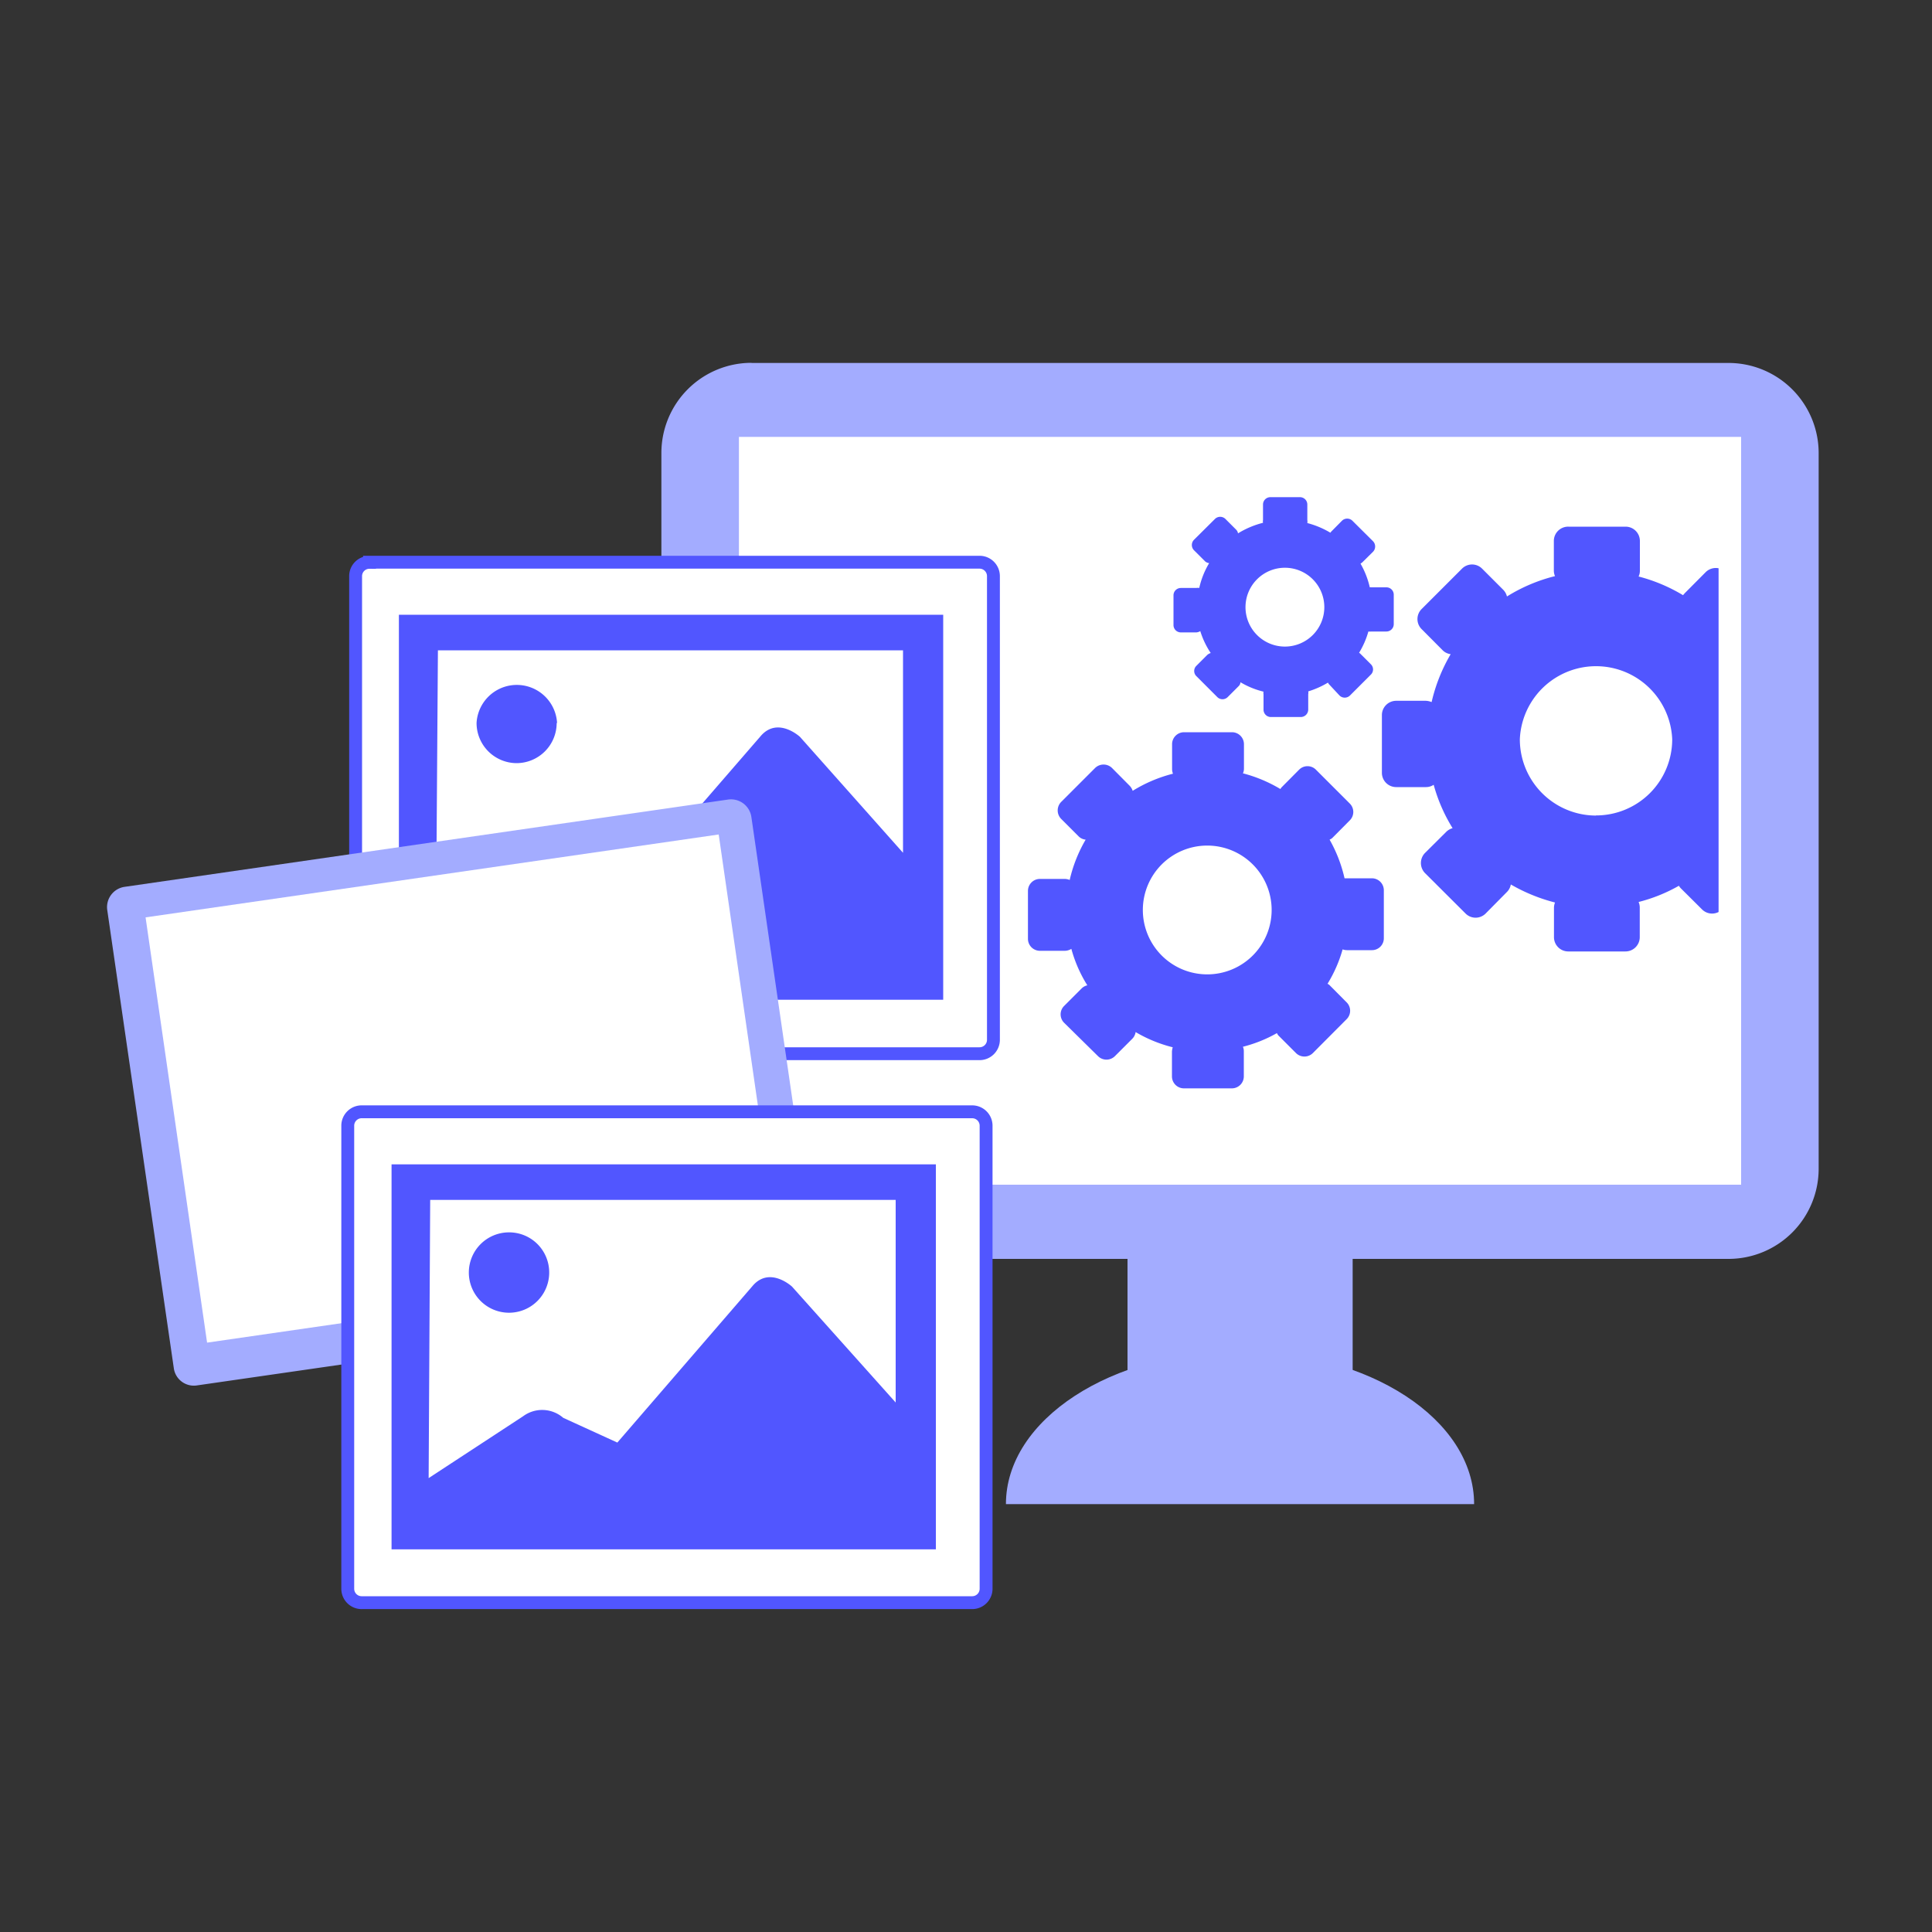
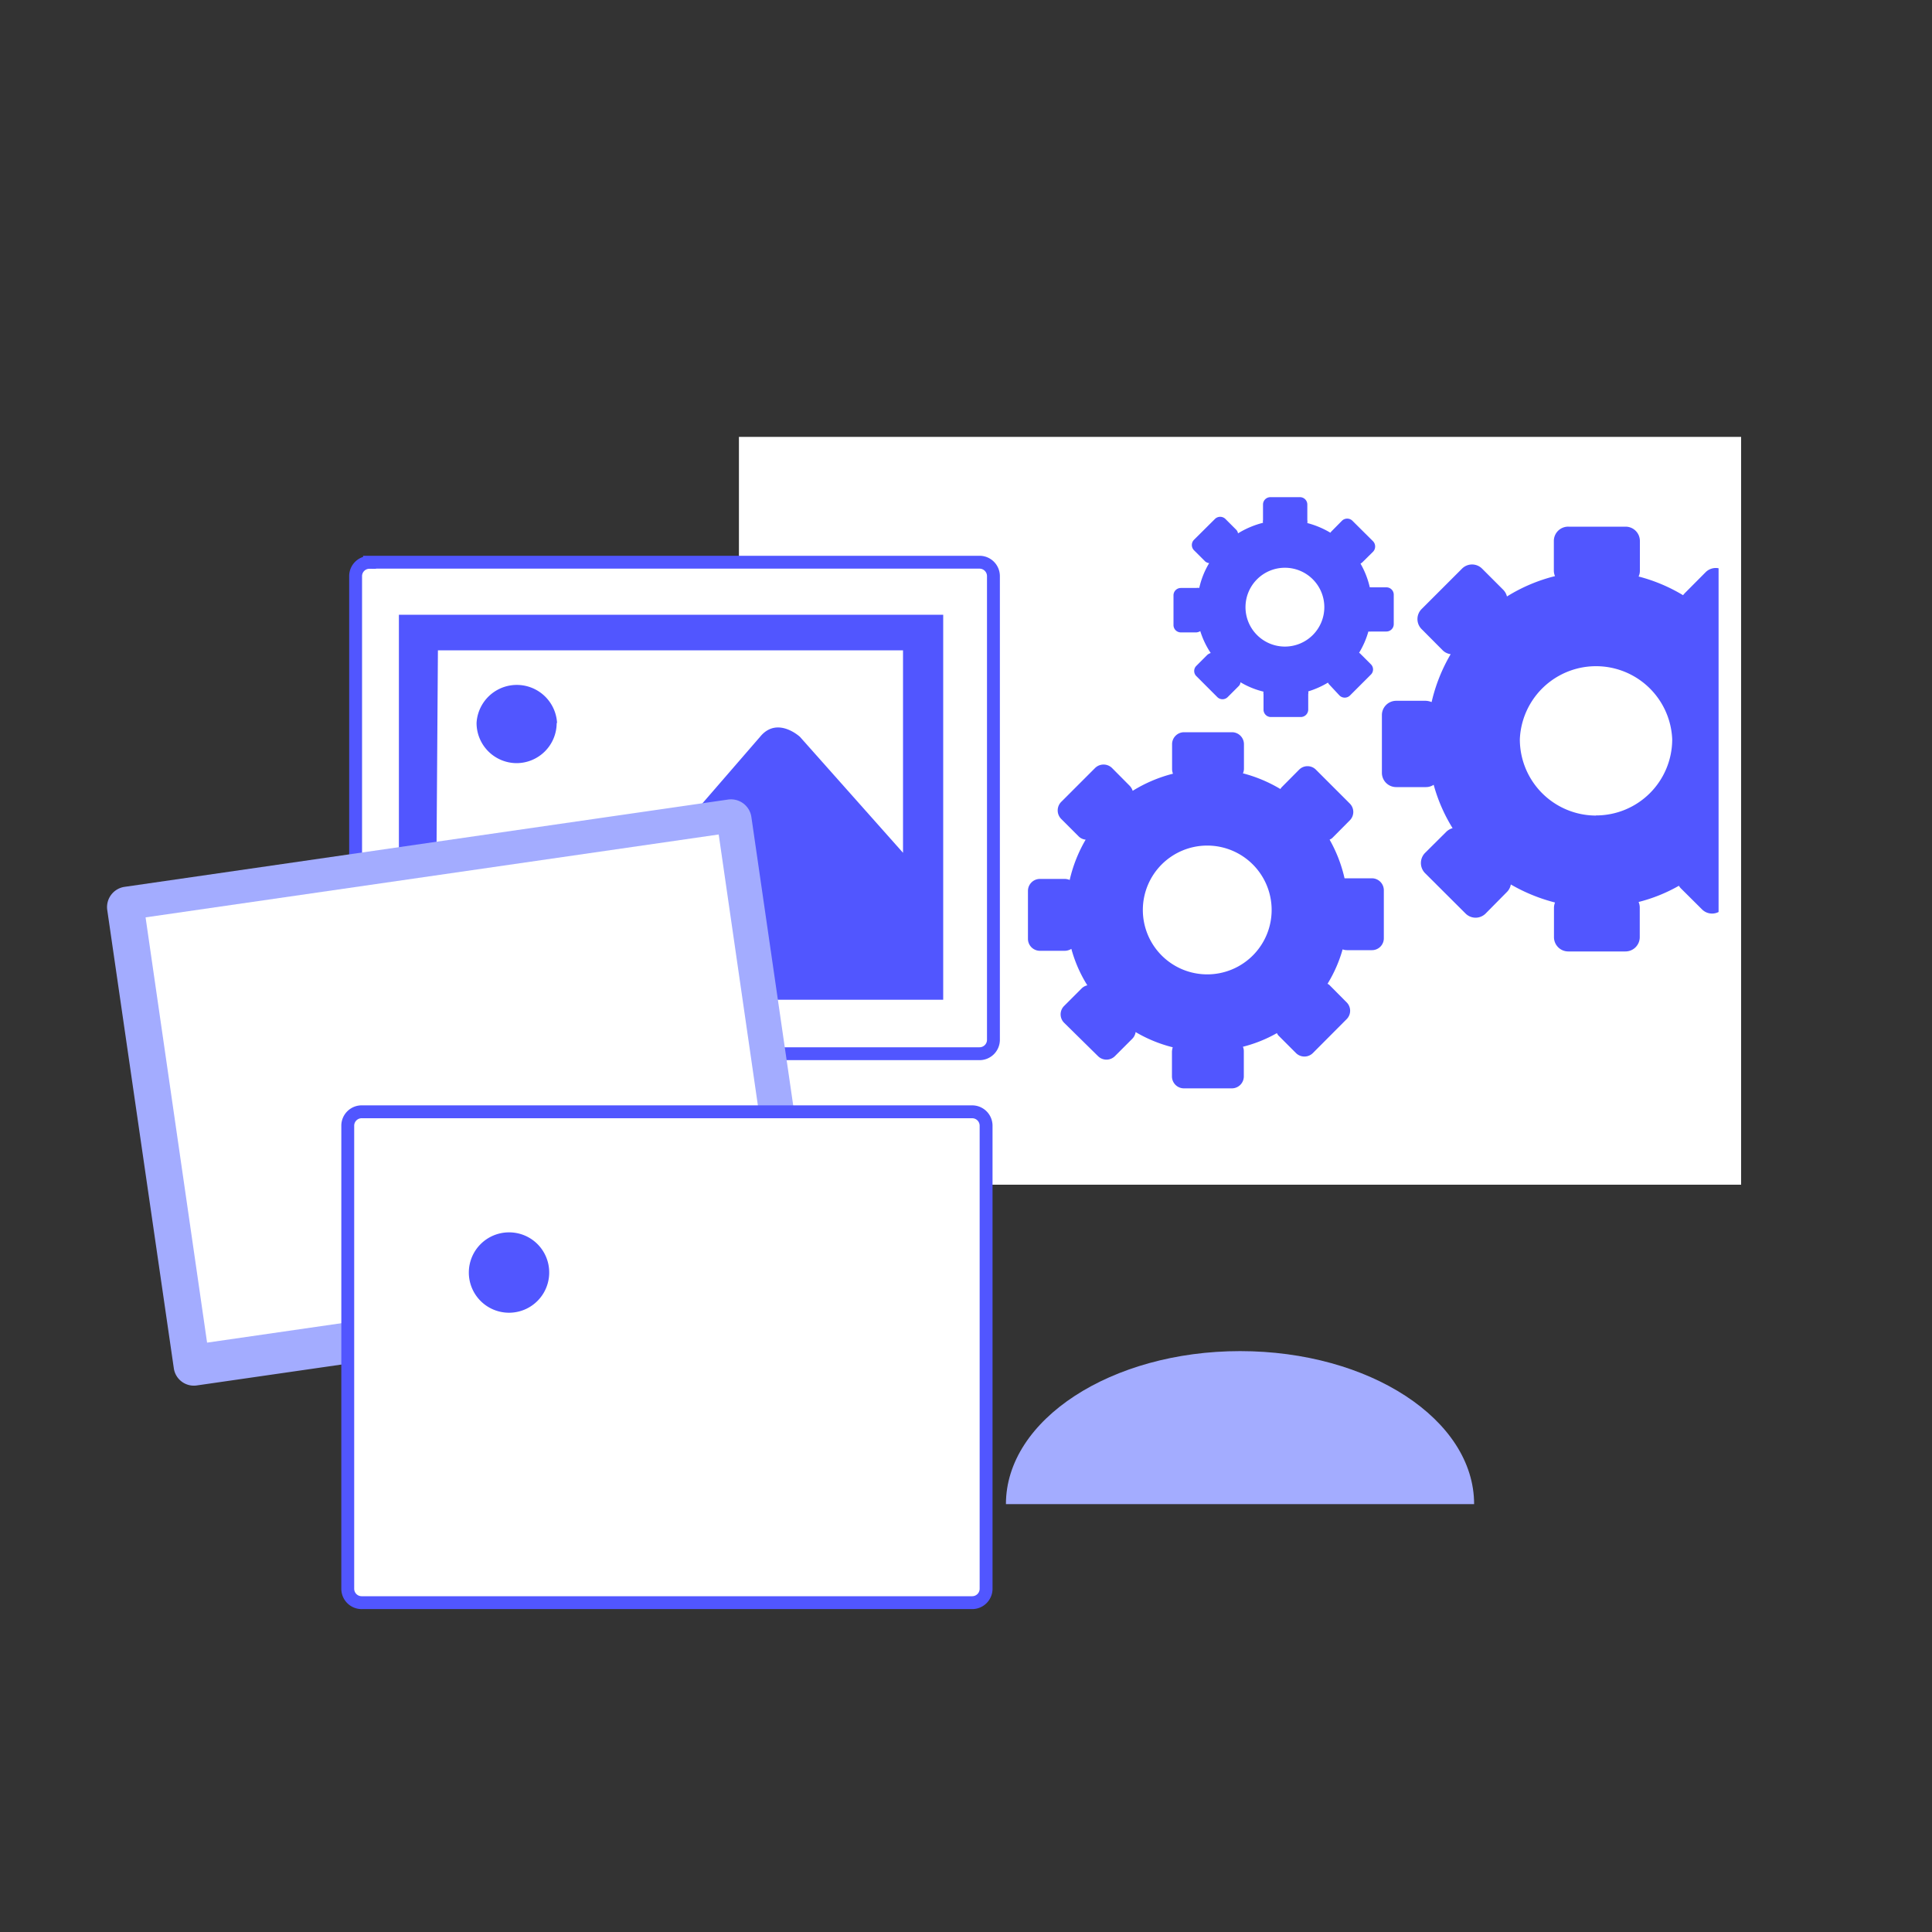
<svg xmlns="http://www.w3.org/2000/svg" viewBox="0 0 150 150">
  <rect x="0" y="0" width="150" height="150" fill="#333333" stroke="none" />
  <defs>
    <clipPath id="a">
      <rect x="98.2" y="25.57" width="35.23" height="65.9" fill="none" />
    </clipPath>
  </defs>
-   <rect width="150" height="150" fill="none" />
-   <path d="M58.35,28.18H134.2a7,7,0,0,1,7,7V90.74a7,7,0,0,1-7,7H58.35a7,7,0,0,1-7-7V35.17a7,7,0,0,1,7-7Z" fill="#a3acff" />
  <rect x="57.37" y="33.92" width="77.81" height="58.06" fill="#fff" />
  <path d="M106.52,68.19h-1.93l-.2,0a11,11,0,0,0-1.16-3,.82.82,0,0,0,.2-.12l1.36-1.37a.92.92,0,0,0,0-1.32l-2.62-2.62a.92.92,0,0,0-1.31,0h0l-1.36,1.37a1,1,0,0,0-.09.13,11.09,11.09,0,0,0-2.91-1.22.84.84,0,0,0,.08-.38V57.78a.93.93,0,0,0-.92-.93H91.93a.93.93,0,0,0-.93.93v1.93a1,1,0,0,0,.07.36,11.1,11.1,0,0,0-3.13,1.33A1,1,0,0,0,87.7,61l-1.36-1.37a.94.94,0,0,0-1.32,0l-2.63,2.63a.94.94,0,0,0,0,1.32h0l1.37,1.37a.89.89,0,0,0,.53.24,11.12,11.12,0,0,0-1.24,3.13,1,1,0,0,0-.37-.08H80.74a.93.93,0,0,0-.93.93h0v3.72a.93.93,0,0,0,.93.93h1.94a1,1,0,0,0,.5-.15,10.5,10.5,0,0,0,1.24,2.83.9.9,0,0,0-.43.23l-1.37,1.37a.92.92,0,0,0,0,1.31h0L85.25,82a.93.93,0,0,0,1.31,0h0l1.37-1.37a.94.94,0,0,0,.24-.5,10.79,10.79,0,0,0,2.88,1.18,1.65,1.65,0,0,0-.06.32v1.94a.93.93,0,0,0,.93.93h3.72a.93.93,0,0,0,.93-.93V81.62a.87.87,0,0,0-.07-.35,10.58,10.58,0,0,0,2.64-1.06.78.78,0,0,0,.11.18l1.37,1.37a.93.93,0,0,0,1.31,0h0l2.62-2.63a.92.92,0,0,0,0-1.31h0l-1.36-1.37-.12-.07a10.58,10.58,0,0,0,1.17-2.67,1,1,0,0,0,.34.06h1.93a.92.92,0,0,0,.93-.93V69.12A.93.93,0,0,0,106.52,68.19ZM93.73,75.65a5,5,0,1,1,5-5A5,5,0,0,1,93.73,75.65Z" fill="#5156ff" />
  <path d="M107.66,45.6h-1.19a.53.53,0,0,0-.12,0,6.65,6.65,0,0,0-.72-1.84l.12-.08.85-.84a.59.59,0,0,0,0-.82L105,40.43a.58.58,0,0,0-.81,0h0l-.84.85-.06.08a6.86,6.86,0,0,0-1.79-.75.69.69,0,0,0,0-.24v-1.2a.57.57,0,0,0-.57-.57h-2.3a.57.57,0,0,0-.57.57h0v1.2a.54.54,0,0,0,0,.22,6.91,6.91,0,0,0-1.94.82.53.53,0,0,0-.14-.28l-.84-.84a.58.58,0,0,0-.81,0l-1.63,1.62a.58.58,0,0,0,0,.81h0l.85.85a.56.56,0,0,0,.33.15,6.45,6.45,0,0,0-.77,1.93.59.59,0,0,0-.23,0h-1.2a.57.57,0,0,0-.57.58h0v2.29a.57.57,0,0,0,.57.58h1.2a.67.67,0,0,0,.31-.1A6.52,6.52,0,0,0,94,50.7a.72.72,0,0,0-.27.15l-.84.84a.56.56,0,0,0,0,.81h0l1.62,1.62a.57.57,0,0,0,.81,0h0l.84-.84a.46.46,0,0,0,.15-.31,6.49,6.49,0,0,0,1.79.73.45.45,0,0,0,0,.2v1.19a.57.57,0,0,0,.57.58H101a.58.58,0,0,0,.57-.57h0V53.9a.54.54,0,0,0,0-.22A6.9,6.9,0,0,0,103.1,53l.07.11L104,54a.58.58,0,0,0,.81,0h0l1.62-1.62a.56.56,0,0,0,0-.81h0l-.84-.84-.07-.05a6.56,6.56,0,0,0,.72-1.65.8.8,0,0,0,.21,0h1.19a.57.57,0,0,0,.57-.58V46.18a.57.57,0,0,0-.57-.58Zm-7.9,4.6a3.06,3.06,0,1,1,3.06-3.06,3.06,3.06,0,0,1-3.06,3.06Z" fill="#5156ff" />
-   <rect x="87.54" y="94.06" width="17.48" height="18.17" fill="#a3acff" />
  <path d="M96.28,104.9c-10,0-18.18,5.32-18.18,11.88h36.35C114.45,110.21,106.31,104.9,96.28,104.9Z" fill="#a3acff" />
  <g clip-path="url(#a)">
    <path d="M139.17,54.42h-2.31a1,1,0,0,0-.24,0,12.69,12.69,0,0,0-1.37-3.52.92.92,0,0,0,.22-.17l1.64-1.63a1.12,1.12,0,0,0,0-1.57h0L134,44.42a1.12,1.12,0,0,0-1.57,0l-1.63,1.64-.13.15a13,13,0,0,0-3.45-1.45,1,1,0,0,0,.1-.46V42a1.11,1.11,0,0,0-1.11-1.11h-4.43A1.11,1.11,0,0,0,120.64,42h0V44.3a1.07,1.07,0,0,0,.09.43A12.94,12.94,0,0,0,117,46.31a1.13,1.13,0,0,0-.3-.53l-1.63-1.63a1.1,1.1,0,0,0-1.56,0h0l-3.13,3.13a1.1,1.1,0,0,0,0,1.57L112,50.48a1.08,1.08,0,0,0,.63.31,13.15,13.15,0,0,0-1.48,3.72,1.34,1.34,0,0,0-.44-.1H108.4a1.11,1.11,0,0,0-1.11,1.11h0V60a1.11,1.11,0,0,0,1.11,1.11h2.31a1.08,1.08,0,0,0,.6-.18,12.82,12.82,0,0,0,1.47,3.37,1.1,1.1,0,0,0-.5.29l-1.64,1.63a1.12,1.12,0,0,0,0,1.57h0l3.14,3.13a1.1,1.1,0,0,0,1.57,0L117,69.25a1.08,1.08,0,0,0,.3-.58,13.52,13.52,0,0,0,3.43,1.4,1.23,1.23,0,0,0-.08.38v2.31a1.11,1.11,0,0,0,1.11,1.11h4.44a1.11,1.11,0,0,0,1.11-1.11V70.45a1.06,1.06,0,0,0-.09-.42,12.52,12.52,0,0,0,3.13-1.26,1,1,0,0,0,.15.2l1.64,1.63a1.1,1.1,0,0,0,1.57,0l3.13-3.13a1.1,1.1,0,0,0,0-1.57l-1.63-1.63-.13-.1A12.79,12.79,0,0,0,136.45,61a1.14,1.14,0,0,0,.4.08h2.32a1.11,1.11,0,0,0,1.1-1.11h0V55.53a1.1,1.1,0,0,0-1.1-1.11Zm-15.27,8.9A5.92,5.92,0,0,1,118,57.4h0a5.92,5.92,0,0,1,11.83,0h0a5.91,5.91,0,0,1-5.91,5.91Z" fill="#5156ff" />
  </g>
  <path d="M28.69,43.65H76.05a1.08,1.08,0,0,1,1.08,1.08h0v36a1.08,1.08,0,0,1-1.08,1.08H28.69a1.08,1.08,0,0,1-1.08-1.08h0v-36a1.07,1.07,0,0,1,1.08-1.07Z" fill="#fff" stroke="#5156ff" />
  <rect x="30.97" y="47.73" width="42.26" height="29.89" fill="#5156ff" />
  <path d="M34,50.49H70.11V66.21l-8-9s-1.68-1.56-3-.12L48.5,69.34l-4.2-1.92a2.48,2.48,0,0,0-3.12-.12l-7.33,4.8Z" fill="#fff" />
  <path d="M43.22,56.13a3.12,3.12,0,0,1-3.12,3.12h0A3.12,3.12,0,0,1,37,56.13h0a3.13,3.13,0,0,1,6.25,0Z" fill="#5156ff" />
  <path d="M63,99.07a1.08,1.08,0,0,1-.91,1.23h0l-46.88,6.77a1.07,1.07,0,0,1-1.22-.91h0L8.82,70.57a1.09,1.09,0,0,1,.92-1.22l46.87-6.78a1.1,1.1,0,0,1,1.23.92Z" fill="#a3acff" stroke="#a3acff" />
  <rect x="13.46" y="67.84" width="44.96" height="33.36" transform="translate(-11.73 6.01) rotate(-8.23)" fill="#fff" />
  <path d="M28.12,86.32H75.48a1.08,1.08,0,0,1,1.08,1.08h0v35.95a1.08,1.08,0,0,1-1.08,1.08H28.12A1.08,1.08,0,0,1,27,123.35h0V87.4A1.08,1.08,0,0,1,28.12,86.32Z" fill="#fff" stroke="#5156ff" />
-   <rect x="30.4" y="90.4" width="42.26" height="29.89" fill="#5156ff" />
  <path d="M33.4,93.16H69.54v15.73l-8.05-9s-1.68-1.56-3-.12L47.93,112l-4.2-1.92a2.49,2.49,0,0,0-3.12-.12l-7.33,4.8Z" fill="#fff" />
  <path d="M42.64,98.8a3.12,3.12,0,1,1-6.24,0h0a3.12,3.12,0,0,1,3.12-3.12h0A3.11,3.11,0,0,1,42.64,98.8Z" fill="#5156ff" />
</svg>